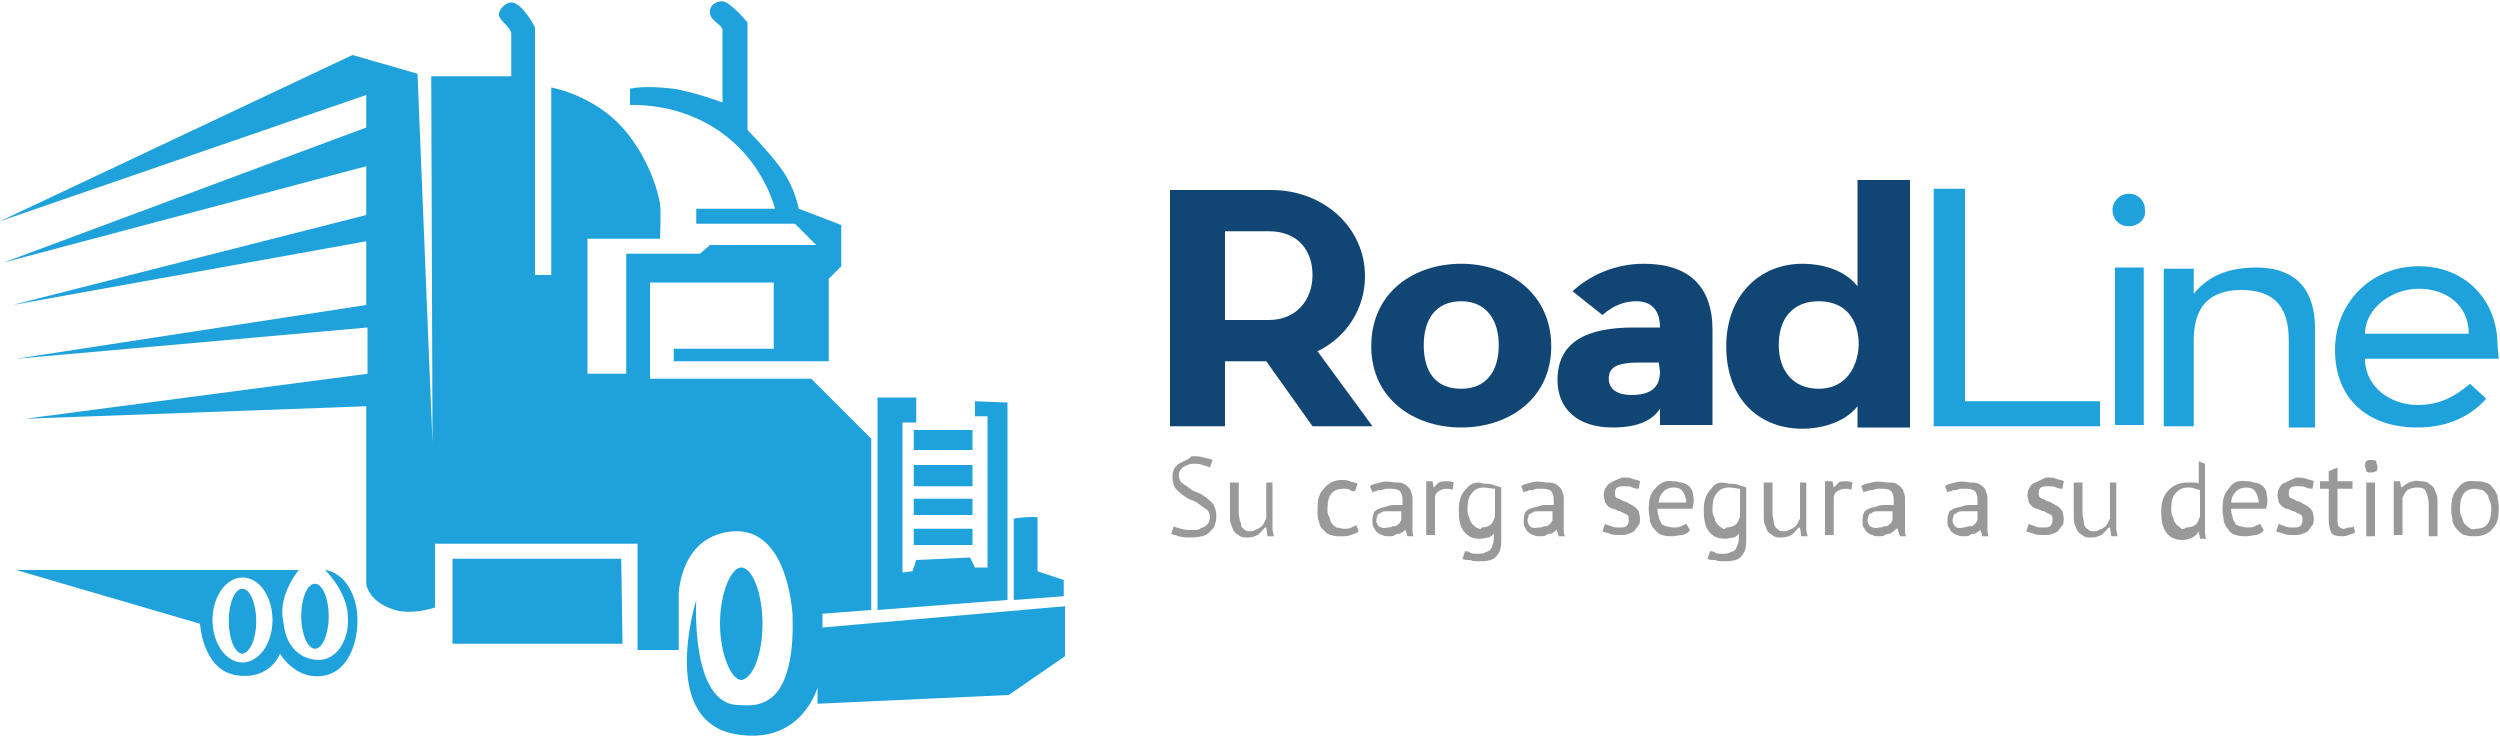
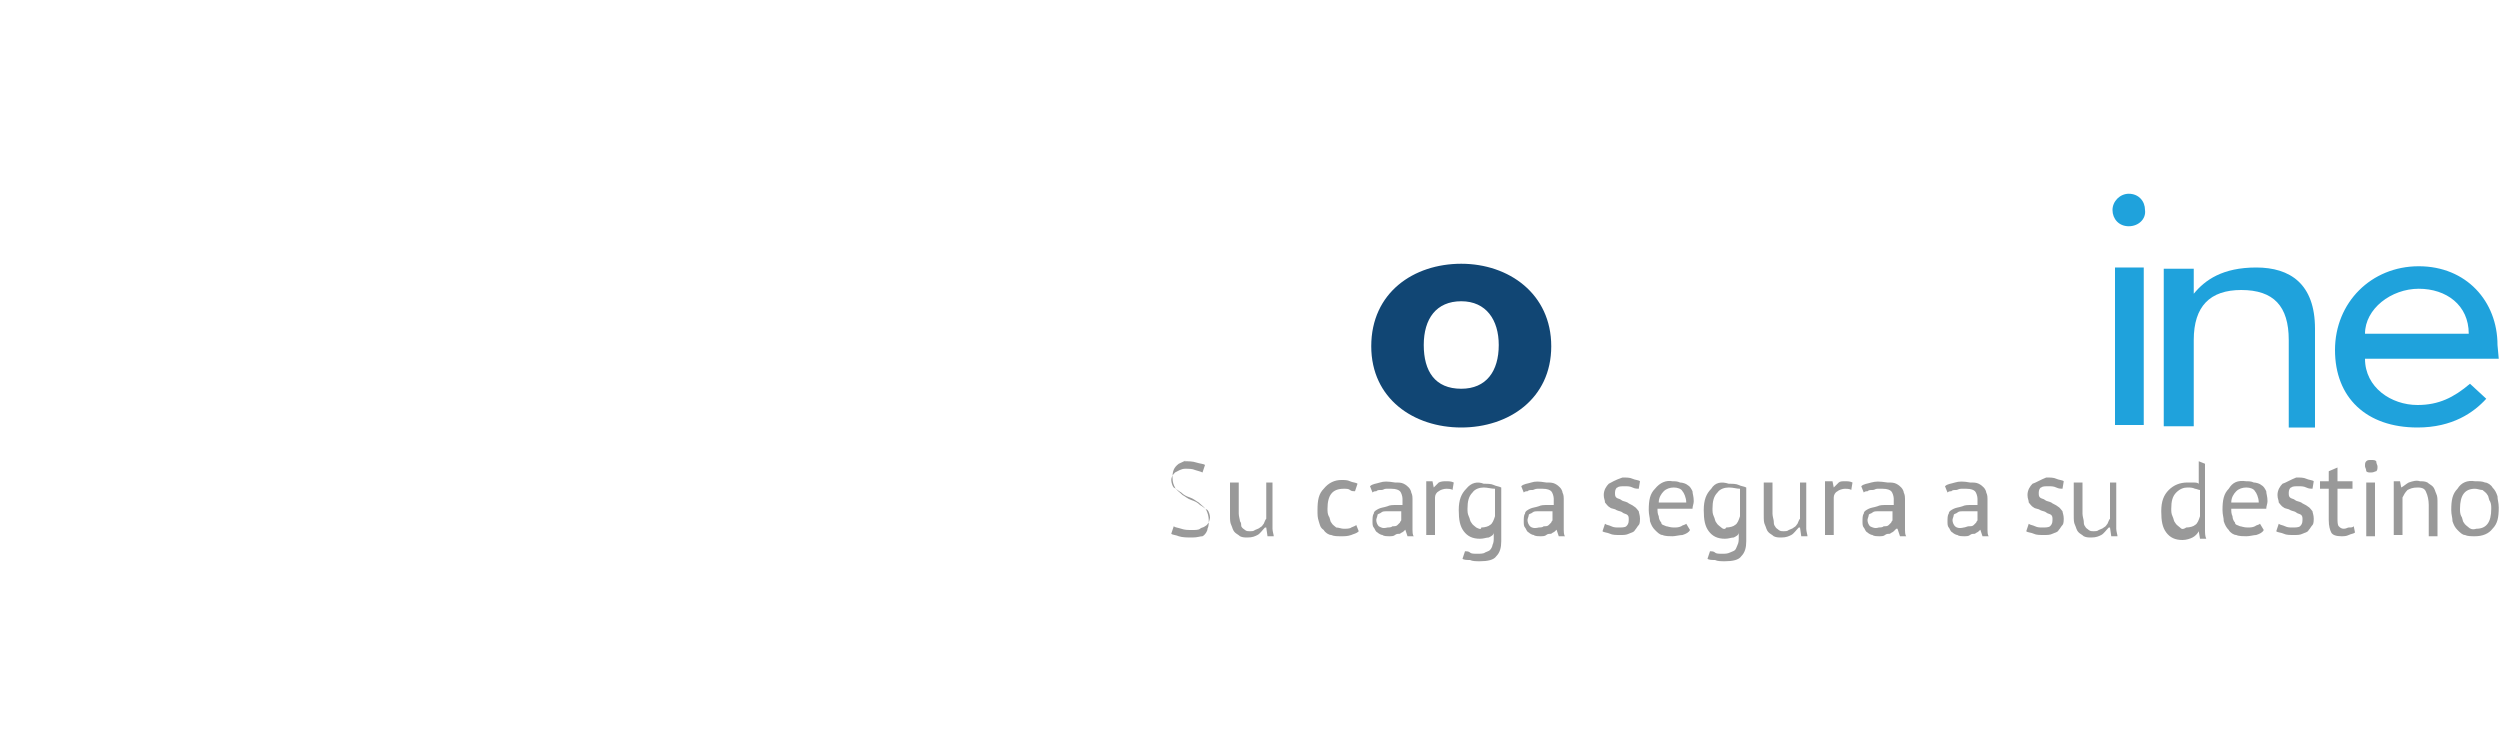
<svg xmlns="http://www.w3.org/2000/svg" version="1.1" id="Layer_1" x="0px" y="0px" viewBox="0 0 200 59" style="enable-background:new 0 0 200 59;" xml:space="preserve">
  <style type="text/css">
	.st0{fill:#114674;}
	.st1{fill:#1FA2DC;}
	.st2{fill:#999999;}
</style>
  <g>
    <g>
-       <path class="st0" d="M105.4,28.1c2.3-1.1,3.8-3.4,3.8-6c0-3.9-3.3-6.9-7.5-6.9h-8.1v18.9H98v-5.2h3.3l3.7,5.2h4.8L105.4,28.1z     M101.5,25.6H98v-7.1h3.5c2.3,0,3.5,1.5,3.5,3.5S103.7,25.6,101.5,25.6" />
      <path class="st0" d="M116.9,21.1c-3.8,0-7.2,2.3-7.2,6.6c0,4.2,3.4,6.5,7.2,6.5s7.2-2.3,7.2-6.5C124.1,23.5,120.7,21.1,116.9,21.1     M116.9,31.1c-2.1,0-3-1.4-3-3.5s1-3.5,3-3.5s3,1.5,3,3.5C119.9,29.7,118.9,31.1,116.9,31.1" />
-       <path class="st0" d="M131.5,21.1c-2.4,0-4.4,1-5.7,2.2l2.4,1.9c0.9-0.8,1.8-1.1,2.7-1.1c1.1,0,1.9,0.6,1.9,2.1h-2.1    c-3.7,0-6.1,1.1-6.1,4.2c0,2.3,1.6,3.8,4.4,3.8c2.1,0,3.2-0.6,3.8-1.5V34h4.2v-7.6C137,22.9,135.1,21.1,131.5,21.1 M132.8,29.7    c0,1.1-0.5,1.9-2.3,1.9c-1,0-1.8-0.4-1.8-1.3s0.6-1.3,2.5-1.3h1.5L132.8,29.7z" />
-       <path class="st0" d="M148.6,14.4v8.5c-1.1-1.4-3-1.8-4.4-1.8c-3.4,0-6.1,2.5-6.1,6.6c0,4.3,2.7,6.6,6.1,6.6c1.3,0,3.3-0.4,4.4-1.8    v1.7h4.2V14.4H148.6z M145.5,31.1c-2.1,0-3.2-1.5-3.2-3.5c0-2.1,1.1-3.5,3.2-3.5c2.1,0,3.2,1.4,3.2,3.5    C148.6,29.6,147.5,31.1,145.5,31.1" />
    </g>
    <g>
      <path class="st1" d="M170.3,18.1c-0.8,0-1.3-0.6-1.3-1.3c0-0.7,0.6-1.3,1.3-1.3c0.8,0,1.3,0.6,1.3,1.3    C171.7,17.5,171.1,18.1,170.3,18.1" />
-       <polygon class="st1" points="168,34.1 154.7,34.1 154.7,15.1 157.2,15.1 157.2,32.1 168,32.1   " />
      <rect x="169.2" y="21.4" class="st1" width="2.3" height="12.6" />
      <path class="st1" d="M183.1,34.1v-6.9c0-2.7-1.2-4-3.8-4c-2.5,0-3.8,1.3-3.8,4v6.9h-2.4V21.5h2.4v2c0.9-1.1,2.3-2.1,5-2.1    c2.7,0,4.7,1.3,4.7,4.9v7.9H183.1z" />
      <path class="st1" d="M199.8,27.6c0-3.5-2.5-6.3-6.3-6.3s-6.7,2.9-6.7,6.7s2.5,6.2,6.6,6.2c2.8,0,4.5-1.2,5.5-2.3l-1.3-1.2    c-1.3,1.1-2.5,1.7-4.2,1.7c-2.1,0-4.2-1.4-4.2-3.7h10.7L199.8,27.6L199.8,27.6z M189.2,26.7c0-2,2.1-3.6,4.3-3.6    c2.2,0,4,1.3,4,3.6H189.2z" />
    </g>
-     <path class="st2" d="M101.3,38.6v2.9c-0.1,0.1-0.1,0.2-0.2,0.4c-0.1,0.1-0.1,0.2-0.3,0.3c-0.1,0.1-0.2,0.1-0.4,0.2   c-0.1,0.1-0.3,0.1-0.4,0.1c-0.1,0-0.3,0-0.4-0.1c-0.1-0.1-0.2-0.1-0.3-0.3c0-0.1,0-0.3-0.1-0.4c0-0.1-0.1-0.4-0.1-0.6v-2.5h-0.7   v2.6c0,0.4,0,0.6,0.1,0.8c0.1,0.2,0.1,0.4,0.3,0.6c0.1,0.1,0.3,0.2,0.4,0.3c0.2,0.1,0.4,0.1,0.6,0.1c0.4,0,0.6-0.1,0.8-0.2   c0.2-0.1,0.4-0.4,0.6-0.6h0.1l0.1,0.7h0.5c0-0.1-0.1-0.4-0.1-0.6c0-0.2,0-0.4,0-0.6v-3.1L101.3,38.6z M144,38.6v2.9   c-0.1,0.1-0.1,0.2-0.2,0.4c-0.1,0.1-0.1,0.2-0.3,0.3c-0.1,0.1-0.2,0.1-0.4,0.2c-0.1,0.1-0.3,0.1-0.4,0.1c-0.1,0-0.3,0-0.4-0.1   c-0.1-0.1-0.2-0.1-0.3-0.3c-0.1-0.1-0.1-0.3-0.1-0.4c0-0.1-0.1-0.4-0.1-0.6v-2.5h-0.7v2.6c0,0.4,0,0.6,0.1,0.8   c0.1,0.2,0.1,0.4,0.3,0.6c0.1,0.1,0.3,0.2,0.4,0.3c0.2,0.1,0.4,0.1,0.6,0.1c0.4,0,0.6-0.1,0.8-0.2c0.2-0.1,0.4-0.4,0.6-0.6h0.1   l0.1,0.7h0.5c0-0.1-0.1-0.4-0.1-0.6c0-0.2,0-0.4,0-0.6v-3.1L144,38.6z M168.8,38.6v2.9c-0.1,0.1-0.1,0.2-0.2,0.4   c-0.1,0.1-0.1,0.2-0.3,0.3c-0.1,0.1-0.2,0.1-0.4,0.2c-0.1,0.1-0.3,0.1-0.4,0.1c-0.1,0-0.3,0-0.4-0.1c-0.1-0.1-0.2-0.1-0.3-0.3   c-0.1-0.1-0.1-0.3-0.1-0.4c0-0.1-0.1-0.4-0.1-0.6v-2.5h-0.7v2.6c0,0.4,0,0.6,0.1,0.8c0.1,0.2,0.1,0.4,0.3,0.6   c0.1,0.1,0.3,0.2,0.4,0.3c0.2,0.1,0.4,0.1,0.6,0.1c0.4,0,0.6-0.1,0.8-0.2c0.2-0.1,0.4-0.4,0.6-0.6h0.1l0.1,0.7h0.5   c0-0.1-0.1-0.4-0.1-0.6c0-0.2,0-0.4,0-0.6v-3.1L168.8,38.6z M189.3,42.9h0.7v-4.3h-0.7V42.9z M110.3,42.1c-0.1-0.1-0.2-0.3-0.2-0.5   c0-0.1,0.1-0.3,0.1-0.4s0.2-0.1,0.3-0.2c0.1-0.1,0.3-0.1,0.4-0.1c0.1,0,0.4,0,0.6,0c0.1,0,0.1,0,0.3,0c0.1,0,0.1,0,0.3,0v0.7   c0,0.1-0.1,0.1-0.1,0.2c-0.1,0.1-0.1,0.1-0.2,0.2c-0.1,0.1-0.2,0.1-0.4,0.1c-0.1,0.1-0.3,0.1-0.4,0.1   C110.6,42.3,110.5,42.2,110.3,42.1 M110.4,38.6c-0.3,0.1-0.6,0.1-0.8,0.3l0.2,0.5c0.1-0.1,0.2-0.1,0.3-0.1c0.1-0.1,0.2-0.1,0.4-0.1   s0.2-0.1,0.4-0.1s0.2,0,0.4,0c0.4,0,0.6,0.1,0.7,0.2c0.1,0.1,0.2,0.4,0.2,0.6c0,0.1,0,0.3,0,0.5c-0.1,0-0.1,0-0.2,0h-0.2   c-0.4,0-0.6,0-0.8,0.1c-0.3,0.1-0.5,0.1-0.7,0.2s-0.4,0.2-0.4,0.4c-0.1,0.1-0.1,0.4-0.1,0.6c0,0.2,0,0.4,0.1,0.5   c0.1,0.1,0.1,0.3,0.3,0.4c0.1,0.1,0.3,0.2,0.4,0.2c0.1,0.1,0.4,0.1,0.5,0.1c0.2,0,0.4,0,0.5-0.1c0.1-0.1,0.3-0.1,0.4-0.1   c0.1-0.1,0.2-0.1,0.3-0.2c0.1-0.1,0.1-0.1,0.2-0.2h-0.1l0.2,0.6h0.5c-0.1-0.1-0.1-0.4-0.1-0.5c0-0.2,0-0.4,0-0.6c0-0.3,0-0.6,0-0.9   c0-0.4,0-0.6,0-1c0-0.1,0-0.3-0.1-0.5c0-0.1-0.1-0.3-0.2-0.4c-0.1-0.1-0.2-0.2-0.4-0.3c-0.2-0.1-0.4-0.1-0.7-0.1   C111,38.5,110.7,38.5,110.4,38.6 M122.4,42.1c-0.1-0.1-0.2-0.3-0.2-0.5c0-0.1,0.1-0.3,0.1-0.4s0.2-0.1,0.3-0.2   c0.1-0.1,0.3-0.1,0.4-0.1c0.1,0,0.4,0,0.6,0c0.1,0,0.1,0,0.3,0c0.1,0,0.1,0,0.3,0v0.7c0,0.1-0.1,0.1-0.1,0.2   c-0.1,0.1-0.1,0.1-0.2,0.2s-0.2,0.1-0.4,0.1c-0.1,0.1-0.3,0.1-0.4,0.1C122.7,42.3,122.5,42.2,122.4,42.1 M122.5,38.6   c-0.3,0.1-0.6,0.1-0.8,0.3l0.2,0.5c0.1-0.1,0.2-0.1,0.3-0.1c0.1-0.1,0.2-0.1,0.4-0.1c0.1,0,0.2-0.1,0.4-0.1c0.1,0,0.2,0,0.4,0   c0.4,0,0.6,0.1,0.7,0.2c0.1,0.1,0.2,0.4,0.2,0.6c0,0.1,0,0.3,0,0.5c-0.1,0-0.1,0-0.2,0h-0.2c-0.4,0-0.6,0-0.8,0.1   c-0.3,0.1-0.5,0.1-0.7,0.2c-0.2,0.1-0.4,0.2-0.4,0.4c-0.1,0.1-0.1,0.4-0.1,0.6c0,0.2,0,0.4,0.1,0.5c0.1,0.1,0.1,0.3,0.3,0.4   c0.1,0.1,0.3,0.2,0.4,0.2c0.1,0.1,0.4,0.1,0.5,0.1c0.2,0,0.4,0,0.5-0.1s0.3-0.1,0.4-0.1c0.1-0.1,0.2-0.1,0.3-0.2   c0.1-0.1,0.1-0.1,0.2-0.2h-0.1l0.2,0.6h0.5c-0.1-0.1-0.1-0.4-0.1-0.5c0-0.2,0-0.4,0-0.6c0-0.3,0-0.6,0-0.9c0-0.4,0-0.6,0-1   c0-0.1,0-0.3-0.1-0.5c0-0.1-0.1-0.3-0.2-0.4c-0.1-0.1-0.2-0.2-0.4-0.3c-0.2-0.1-0.4-0.1-0.7-0.1C123.1,38.5,122.8,38.5,122.5,38.6    M149.6,42.1c-0.1-0.1-0.2-0.3-0.2-0.5c0-0.1,0.1-0.3,0.1-0.4s0.2-0.1,0.3-0.2c0.1-0.1,0.3-0.1,0.4-0.1c0.1,0,0.4,0,0.6,0   c0.1,0,0.1,0,0.3,0s0.1,0,0.3,0v0.7c0,0.1-0.1,0.1-0.1,0.2c-0.1,0.1-0.1,0.1-0.2,0.2s-0.2,0.1-0.4,0.1c-0.1,0.1-0.3,0.1-0.4,0.1   C150,42.3,149.8,42.2,149.6,42.1 M149.7,38.6c-0.3,0.1-0.6,0.1-0.8,0.3l0.2,0.5c0.1-0.1,0.2-0.1,0.3-0.1c0.1-0.1,0.2-0.1,0.4-0.1   s0.2-0.1,0.4-0.1c0.1,0,0.2,0,0.4,0c0.4,0,0.6,0.1,0.7,0.2c0.1,0.1,0.2,0.4,0.2,0.6c0,0.1,0,0.3,0,0.5c-0.1,0-0.1,0-0.2,0H151   c-0.4,0-0.6,0-0.8,0.1c-0.3,0.1-0.5,0.1-0.7,0.2c-0.2,0.1-0.4,0.2-0.4,0.4c-0.1,0.1-0.1,0.4-0.1,0.6c0,0.2,0,0.4,0.1,0.5   c0.1,0.1,0.1,0.3,0.3,0.4c0.1,0.1,0.3,0.2,0.4,0.2c0.1,0.1,0.4,0.1,0.5,0.1c0.2,0,0.4,0,0.5-0.1s0.3-0.1,0.4-0.1   c0.1-0.1,0.2-0.1,0.3-0.2c0.1-0.1,0.1-0.1,0.2-0.2h0.1l0.2,0.6h0.5c-0.1-0.1-0.1-0.4-0.1-0.5c0-0.2,0-0.4,0-0.6c0-0.3,0-0.6,0-0.9   c0-0.4,0-0.6,0-1c0-0.1,0-0.3-0.1-0.5c0-0.1-0.1-0.3-0.2-0.4c-0.1-0.1-0.2-0.2-0.4-0.3c-0.2-0.1-0.4-0.1-0.7-0.1   C150.3,38.5,150.1,38.5,149.7,38.6 M156.4,42.1c-0.1-0.1-0.2-0.3-0.2-0.5c0-0.1,0.1-0.3,0.1-0.4s0.2-0.1,0.3-0.2   c0.1-0.1,0.3-0.1,0.4-0.1c0.1,0,0.4,0,0.6,0c0.1,0,0.1,0,0.3,0c0.1,0,0.1,0,0.3,0v0.7c0,0.1-0.1,0.1-0.1,0.2   c-0.1,0.1-0.1,0.1-0.2,0.2c-0.1,0.1-0.2,0.1-0.4,0.1c-0.1,0-0.3,0.1-0.4,0.1C156.7,42.3,156.5,42.2,156.4,42.1 M156.4,38.6   c-0.3,0.1-0.6,0.1-0.8,0.3l0.2,0.5c0.1-0.1,0.2-0.1,0.3-0.1c0.1-0.1,0.2-0.1,0.4-0.1c0.1,0,0.2-0.1,0.4-0.1c0.1,0,0.2,0,0.4,0   c0.4,0,0.6,0.1,0.7,0.2c0.1,0.1,0.2,0.4,0.2,0.6c0,0.1,0,0.3,0,0.5c-0.1,0-0.1,0-0.2,0h-0.2c-0.4,0-0.6,0-0.8,0.1   c-0.3,0.1-0.5,0.1-0.7,0.2s-0.4,0.2-0.4,0.4c-0.1,0.1-0.1,0.4-0.1,0.6c0,0.2,0,0.4,0.1,0.5c0.1,0.1,0.1,0.3,0.3,0.4   c0.1,0.1,0.3,0.2,0.4,0.2c0.1,0.1,0.4,0.1,0.5,0.1c0.2,0,0.4,0,0.5-0.1s0.3-0.1,0.4-0.1c0.1-0.1,0.2-0.1,0.3-0.2   c0.1-0.1,0.1-0.1,0.2-0.2h-0.1l0.2,0.6h0.5c-0.1-0.1-0.1-0.4-0.1-0.5c0-0.2,0-0.4,0-0.6c0-0.3,0-0.6,0-0.9c0-0.4,0-0.6,0-1   c0-0.1,0-0.3-0.1-0.5c0-0.1-0.1-0.3-0.2-0.4c-0.1-0.1-0.2-0.2-0.4-0.3c-0.2-0.1-0.4-0.1-0.7-0.1C157.1,38.5,156.7,38.5,156.4,38.6    M118.1,42.2c-0.1-0.1-0.3-0.2-0.4-0.4c-0.1-0.1-0.1-0.3-0.2-0.5c-0.1-0.2-0.1-0.4-0.1-0.6c0-0.6,0.1-1,0.4-1.3   c0.2-0.3,0.6-0.4,0.9-0.4s0.6,0.1,0.9,0.1v2.2c-0.1,0.3-0.2,0.6-0.4,0.7c-0.1,0.1-0.4,0.2-0.7,0.2   C118.5,42.4,118.3,42.3,118.1,42.2 M117.3,39.1c-0.4,0.4-0.6,0.9-0.6,1.7c0,0.8,0.1,1.3,0.4,1.7c0.3,0.4,0.7,0.6,1.3,0.6   c0.3,0,0.5-0.1,0.7-0.1c0.2-0.1,0.4-0.2,0.4-0.4l0,0V43c0,0.2,0,0.4-0.1,0.6c0,0.1-0.1,0.3-0.2,0.4c-0.1,0.1-0.2,0.1-0.4,0.2   c-0.1,0.1-0.4,0.1-0.6,0.1c-0.3,0-0.5,0-0.6-0.1c-0.1-0.1-0.3-0.1-0.4-0.1l-0.2,0.6c0.1,0.1,0.4,0.1,0.6,0.1   c0.2,0.1,0.5,0.1,0.8,0.1c0.6,0,1.1-0.1,1.3-0.4c0.3-0.3,0.4-0.7,0.4-1.2v-4.3c-0.2-0.1-0.4-0.1-0.6-0.2c-0.2-0.1-0.5-0.1-0.8-0.1   C118.2,38.5,117.7,38.6,117.3,39.1 M137.7,42.2c-0.1-0.1-0.3-0.2-0.4-0.4c-0.1-0.1-0.1-0.3-0.2-0.5c-0.1-0.2-0.1-0.4-0.1-0.6   c0-0.6,0.1-1,0.4-1.3c0.2-0.3,0.6-0.4,0.9-0.4c0.4,0,0.6,0.1,0.9,0.1v2.2c-0.1,0.3-0.2,0.6-0.4,0.7c-0.1,0.1-0.4,0.2-0.7,0.2   C138,42.4,137.8,42.3,137.7,42.2 M136.9,39.1c-0.4,0.4-0.6,0.9-0.6,1.7c0,0.8,0.1,1.3,0.4,1.7c0.3,0.4,0.7,0.6,1.3,0.6   c0.3,0,0.5-0.1,0.7-0.1c0.2-0.1,0.4-0.2,0.4-0.4l0,0V43c0,0.2,0,0.4-0.1,0.6s-0.1,0.3-0.2,0.4c-0.1,0.1-0.2,0.1-0.4,0.2   s-0.4,0.1-0.6,0.1c-0.3,0-0.5,0-0.6-0.1c-0.1-0.1-0.3-0.1-0.4-0.1l-0.2,0.6c0.1,0.1,0.4,0.1,0.6,0.1c0.2,0.1,0.5,0.1,0.8,0.1   c0.6,0,1.1-0.1,1.3-0.4c0.3-0.3,0.4-0.7,0.4-1.2v-4.3c-0.2-0.1-0.4-0.1-0.6-0.2c-0.2-0.1-0.5-0.1-0.8-0.1   C137.7,38.5,137.2,38.6,136.9,39.1 M115.1,38.6c-0.1,0.1-0.3,0.3-0.4,0.4l0,0l-0.1-0.5h-0.5v4.3h0.7v-3c0-0.2,0.1-0.4,0.3-0.5   c0.1-0.1,0.4-0.2,0.6-0.2c0.1,0,0.4,0,0.5,0.1l0.1-0.6c-0.2-0.1-0.4-0.1-0.6-0.1C115.5,38.5,115.3,38.5,115.1,38.6 M147.1,38.6   c-0.1,0.1-0.3,0.3-0.4,0.4l0,0l-0.1-0.5H146v4.3h0.7v-3c0-0.2,0.1-0.4,0.3-0.5c0.1-0.1,0.4-0.2,0.6-0.2c0.1,0,0.4,0,0.5,0.1   l0.1-0.6c-0.2-0.1-0.4-0.1-0.6-0.1C147.4,38.5,147.2,38.5,147.1,38.6 M105.9,39.1c-0.4,0.4-0.5,0.9-0.5,1.7c0,0.4,0,0.6,0.1,0.9   c0.1,0.3,0.1,0.5,0.4,0.7c0.1,0.2,0.4,0.4,0.6,0.4c0.2,0.1,0.5,0.1,0.8,0.1c0.3,0,0.5,0,0.8-0.1c0.2-0.1,0.4-0.1,0.6-0.3l-0.2-0.5   c-0.1,0.1-0.2,0.1-0.4,0.2c-0.1,0.1-0.4,0.1-0.6,0.1s-0.4-0.1-0.6-0.1c-0.1-0.1-0.3-0.2-0.4-0.4c-0.1-0.1-0.1-0.4-0.2-0.5   c-0.1-0.2-0.1-0.4-0.1-0.6c0-1.1,0.4-1.6,1.3-1.6c0.2,0,0.4,0,0.5,0.1c0.1,0.1,0.3,0.1,0.4,0.1l0.2-0.6c-0.1-0.1-0.4-0.1-0.6-0.2   c-0.2-0.1-0.4-0.1-0.7-0.1C106.8,38.4,106.3,38.6,105.9,39.1 M128.7,38.7c-0.2,0.2-0.4,0.5-0.4,0.9c0,0.3,0.1,0.4,0.1,0.6   c0.1,0.1,0.2,0.3,0.4,0.4c0.1,0.1,0.4,0.1,0.5,0.2c0.2,0.1,0.4,0.1,0.5,0.2c0.1,0.1,0.3,0.1,0.4,0.2c0.1,0.1,0.1,0.2,0.1,0.4   c0,0.3-0.1,0.4-0.2,0.5c-0.1,0.1-0.4,0.1-0.6,0.1c-0.2,0-0.4,0-0.6-0.1c-0.2-0.1-0.4-0.1-0.5-0.2l-0.2,0.6c0.1,0.1,0.4,0.1,0.6,0.2   c0.2,0.1,0.5,0.1,0.8,0.1c0.3,0,0.5,0,0.7-0.1c0.2-0.1,0.4-0.1,0.5-0.3c0.1-0.1,0.2-0.3,0.3-0.4c0.1-0.1,0.1-0.4,0.1-0.5   c0-0.3-0.1-0.5-0.1-0.6c-0.1-0.1-0.2-0.3-0.4-0.4c-0.1-0.1-0.4-0.2-0.5-0.3c-0.2-0.1-0.4-0.1-0.5-0.2c-0.1-0.1-0.3-0.1-0.4-0.2   c-0.1-0.1-0.1-0.2-0.1-0.4c0-0.2,0.1-0.4,0.2-0.4c0.1-0.1,0.3-0.1,0.6-0.1c0.2,0,0.4,0,0.6,0.1c0.2,0.1,0.4,0.1,0.5,0.1l0.1-0.6   c-0.1-0.1-0.4-0.1-0.6-0.2c-0.2-0.1-0.5-0.1-0.8-0.1C129.2,38.4,128.9,38.6,128.7,38.7 M133.1,39.3c0.2-0.2,0.5-0.3,0.8-0.3   c0.3,0,0.6,0.1,0.7,0.3c0.1,0.1,0.3,0.5,0.3,0.9h-2.2C132.7,39.8,132.9,39.5,133.1,39.3 M132.4,39.1c-0.4,0.4-0.5,0.9-0.5,1.7   c0,0.4,0.1,0.6,0.1,0.9c0.1,0.3,0.2,0.5,0.4,0.7s0.4,0.4,0.6,0.4c0.2,0.1,0.6,0.1,0.8,0.1s0.6-0.1,0.8-0.1c0.3-0.1,0.5-0.2,0.6-0.4   l-0.3-0.5c-0.1,0.1-0.3,0.1-0.4,0.2c-0.2,0.1-0.4,0.1-0.6,0.1c-0.3,0-0.5-0.1-0.6-0.1c-0.2-0.1-0.4-0.1-0.4-0.3   c-0.1-0.1-0.2-0.3-0.2-0.5c-0.1-0.2-0.1-0.4-0.1-0.6h2.8c0-0.2,0.1-0.4,0.1-0.6c0-0.4-0.1-0.6-0.1-0.8c-0.1-0.2-0.2-0.4-0.4-0.5   c-0.1-0.1-0.4-0.2-0.6-0.2c-0.2-0.1-0.4-0.1-0.6-0.1C133.3,38.4,132.8,38.6,132.4,39.1 M162.6,38.7c-0.2,0.2-0.4,0.5-0.4,0.9   c0,0.3,0.1,0.4,0.1,0.6c0.1,0.1,0.2,0.3,0.4,0.4c0.1,0.1,0.4,0.1,0.5,0.2c0.2,0.1,0.4,0.1,0.5,0.2c0.1,0.1,0.3,0.1,0.4,0.2   c0.1,0.1,0.1,0.2,0.1,0.4c0,0.3-0.1,0.4-0.2,0.5c-0.1,0.1-0.4,0.1-0.6,0.1c-0.2,0-0.4,0-0.6-0.1c-0.2-0.1-0.4-0.1-0.5-0.2l-0.2,0.6   c0.1,0.1,0.4,0.1,0.6,0.2s0.5,0.1,0.8,0.1c0.3,0,0.5,0,0.7-0.1s0.4-0.1,0.5-0.3c0.1-0.1,0.2-0.3,0.3-0.4c0.1-0.1,0.1-0.4,0.1-0.5   c0-0.3-0.1-0.5-0.1-0.6c-0.1-0.1-0.2-0.3-0.4-0.4c-0.1-0.1-0.4-0.2-0.5-0.3c-0.2-0.1-0.4-0.1-0.5-0.2c-0.1-0.1-0.3-0.1-0.4-0.2   c-0.1-0.1-0.1-0.2-0.1-0.4c0-0.2,0.1-0.4,0.2-0.4c0.1-0.1,0.3-0.1,0.6-0.1c0.2,0,0.4,0,0.6,0.1c0.2,0.1,0.4,0.1,0.5,0.1l0.1-0.6   c-0.1-0.1-0.4-0.1-0.6-0.2s-0.5-0.1-0.8-0.1C163.2,38.4,162.9,38.6,162.6,38.7 M178.9,39.3c0.2-0.2,0.5-0.3,0.8-0.3   c0.3,0,0.6,0.1,0.7,0.3c0.1,0.1,0.3,0.5,0.3,0.9h-2.2C178.5,39.8,178.7,39.5,178.9,39.3 M178.3,39.1c-0.4,0.4-0.5,0.9-0.5,1.7   c0,0.4,0.1,0.6,0.1,0.9c0.1,0.3,0.2,0.5,0.4,0.7c0.1,0.2,0.4,0.4,0.6,0.4c0.2,0.1,0.6,0.1,0.8,0.1c0.3,0,0.6-0.1,0.8-0.1   c0.3-0.1,0.5-0.2,0.6-0.4l-0.3-0.5c-0.1,0.1-0.3,0.1-0.4,0.2c-0.2,0.1-0.4,0.1-0.6,0.1c-0.3,0-0.5-0.1-0.6-0.1   c-0.2-0.1-0.4-0.1-0.4-0.3c-0.1-0.1-0.2-0.3-0.2-0.5c-0.1-0.2-0.1-0.4-0.1-0.6h2.8c0-0.2,0.1-0.4,0.1-0.6c0-0.4-0.1-0.6-0.1-0.8   c-0.1-0.2-0.2-0.4-0.4-0.5c-0.1-0.1-0.4-0.2-0.6-0.2c-0.2-0.1-0.4-0.1-0.6-0.1C179,38.4,178.6,38.6,178.3,39.1 M182.6,38.7   c-0.2,0.2-0.4,0.5-0.4,0.9c0,0.3,0.1,0.4,0.1,0.6c0.1,0.1,0.2,0.3,0.4,0.4c0.1,0.1,0.4,0.1,0.5,0.2c0.2,0.1,0.4,0.1,0.5,0.2   c0.1,0.1,0.3,0.1,0.4,0.2c0.1,0.1,0.1,0.2,0.1,0.4c0,0.3-0.1,0.4-0.2,0.5c-0.1,0.1-0.4,0.1-0.6,0.1c-0.2,0-0.4,0-0.6-0.1   c-0.2-0.1-0.4-0.1-0.5-0.2l-0.2,0.6c0.1,0.1,0.4,0.1,0.6,0.2s0.5,0.1,0.8,0.1c0.3,0,0.5,0,0.7-0.1c0.2-0.1,0.4-0.1,0.5-0.3   c0.1-0.1,0.2-0.3,0.3-0.4c0.1-0.1,0.1-0.4,0.1-0.5c0-0.3-0.1-0.5-0.1-0.6c-0.1-0.1-0.2-0.3-0.4-0.4c-0.1-0.1-0.4-0.2-0.5-0.3   c-0.2-0.1-0.4-0.1-0.5-0.2c-0.1-0.1-0.3-0.1-0.4-0.2c-0.1-0.1-0.1-0.2-0.1-0.4c0-0.2,0.1-0.4,0.2-0.4c0.1-0.1,0.3-0.1,0.6-0.1   c0.2,0,0.4,0,0.6,0.1s0.4,0.1,0.5,0.1l0.1-0.6c-0.1-0.1-0.4-0.1-0.6-0.2s-0.5-0.1-0.8-0.1C183.2,38.4,182.9,38.6,182.6,38.7    M192.7,38.6c-0.2,0.1-0.4,0.3-0.6,0.4l0,0l-0.1-0.5h-0.5v4.3h0.7v-3c0.1-0.2,0.2-0.4,0.4-0.6c0.2-0.1,0.4-0.2,0.8-0.2   s0.6,0.1,0.7,0.4c0.1,0.2,0.2,0.6,0.2,1v2.5h0.7v-2.6c0-0.4,0-0.6-0.1-0.8c-0.1-0.2-0.1-0.4-0.3-0.6c-0.1-0.1-0.3-0.2-0.4-0.3   c-0.2-0.1-0.4-0.1-0.6-0.1C193.3,38.4,193,38.5,192.7,38.6 M197.5,42.2c-0.1-0.1-0.3-0.2-0.4-0.4c-0.1-0.1-0.1-0.4-0.2-0.5   c-0.1-0.2-0.1-0.4-0.1-0.6c0-1.1,0.4-1.6,1.2-1.6c0.2,0,0.4,0.1,0.6,0.1c0.1,0.1,0.3,0.2,0.4,0.4c0.1,0.1,0.1,0.4,0.2,0.5   c0.1,0.2,0.1,0.4,0.1,0.6c0,1.1-0.4,1.6-1.2,1.6l0,0C197.8,42.4,197.6,42.3,197.5,42.2 M196.6,39.1c-0.4,0.4-0.5,0.9-0.5,1.7   c0,0.4,0.1,0.6,0.1,0.9c0.1,0.3,0.2,0.5,0.4,0.7s0.4,0.4,0.6,0.4c0.2,0.1,0.5,0.1,0.8,0.1c0.6,0,1.1-0.2,1.4-0.6   c0.4-0.4,0.5-0.9,0.5-1.7c0-0.4-0.1-0.6-0.1-0.9c-0.1-0.3-0.2-0.5-0.4-0.7c-0.1-0.2-0.4-0.4-0.6-0.4c-0.2-0.1-0.5-0.1-0.8-0.1   C197.4,38.4,196.9,38.6,196.6,39.1 M186.3,37.7v0.8h-0.7v0.6h0.7v2.5c0,0.5,0.1,0.8,0.2,1c0.1,0.2,0.4,0.3,0.8,0.3   c0.2,0,0.4,0,0.6-0.1c0.2-0.1,0.4-0.1,0.5-0.2l-0.1-0.5c-0.1,0.1-0.2,0.1-0.4,0.1c-0.1,0-0.2,0.1-0.4,0.1c-0.2,0-0.3-0.1-0.4-0.2   c-0.1-0.1-0.1-0.4-0.1-0.6v-2.4h1.2v-0.6H187v-1.1L186.3,37.7z M174.4,42.2c-0.1-0.1-0.3-0.2-0.4-0.4c-0.1-0.1-0.1-0.3-0.2-0.5   c-0.1-0.2-0.1-0.4-0.1-0.6c0-0.6,0.1-1,0.4-1.3s0.6-0.4,0.9-0.4c0.2,0,0.4,0,0.6,0.1c0.1,0,0.3,0.1,0.4,0.1v2.1   c-0.1,0.3-0.2,0.6-0.4,0.7c-0.1,0.1-0.4,0.2-0.7,0.2C174.6,42.4,174.5,42.3,174.4,42.2 M175.9,36.9v1.8c-0.1-0.1-0.3-0.1-0.4-0.1   c-0.1,0-0.3,0-0.5,0c-0.6,0-1.1,0.2-1.5,0.6c-0.4,0.4-0.6,0.9-0.6,1.7c0,0.8,0.1,1.3,0.4,1.7c0.3,0.4,0.7,0.6,1.3,0.6   c0.3,0,0.6-0.1,0.8-0.2c0.2-0.1,0.4-0.3,0.5-0.5l0,0l0.1,0.6h0.5c-0.1-0.2-0.1-0.5-0.1-0.7c0-0.2,0-0.5,0-0.8v-4.5L175.9,36.9   L175.9,36.9z M189.3,36.9c-0.1,0.1-0.1,0.2-0.1,0.4c0,0.1,0.1,0.2,0.1,0.4c0.1,0.1,0.2,0.1,0.4,0.1s0.3-0.1,0.4-0.1   c0.1-0.1,0.1-0.2,0.1-0.4c0-0.1-0.1-0.2-0.1-0.4c-0.1-0.1-0.2-0.1-0.4-0.1S189.4,36.8,189.3,36.9 M94.3,37.1   c-0.4,0.3-0.5,0.6-0.5,1.1c0,0.4,0.1,0.6,0.2,0.8c0.1,0.2,0.4,0.4,0.6,0.6c0.2,0.1,0.4,0.3,0.7,0.4c0.3,0.1,0.5,0.2,0.7,0.4   c0.2,0.1,0.4,0.3,0.6,0.4c0.1,0.1,0.2,0.4,0.2,0.6c0,0.1-0.1,0.4-0.1,0.4c-0.1,0.1-0.1,0.2-0.3,0.3c-0.1,0.1-0.3,0.1-0.4,0.2   c-0.1,0.1-0.4,0.1-0.6,0.1c-0.4,0-0.6,0-0.9-0.1c-0.3-0.1-0.5-0.1-0.6-0.2l-0.2,0.6c0.1,0.1,0.4,0.1,0.6,0.2C94.6,43,95,43,95.4,43   c0.4,0,0.6-0.1,0.8-0.1c0.3-0.1,0.5-0.2,0.6-0.4c0.2-0.1,0.4-0.4,0.4-0.6c0.1-0.2,0.1-0.4,0.1-0.7c0-0.3-0.1-0.6-0.2-0.8   c-0.1-0.2-0.4-0.4-0.6-0.6c-0.2-0.1-0.4-0.3-0.7-0.4c-0.3-0.1-0.5-0.2-0.7-0.4c-0.2-0.1-0.4-0.3-0.6-0.4c-0.1-0.1-0.2-0.4-0.2-0.6   c0-0.2,0.1-0.4,0.3-0.6c0.2-0.1,0.5-0.3,0.8-0.3s0.6,0,0.8,0.1c0.3,0.1,0.4,0.1,0.6,0.2l0.2-0.6c-0.1-0.1-0.4-0.1-0.7-0.2   s-0.6-0.1-1-0.1C95.2,36.7,94.7,36.9,94.3,37.1" />
-     <path class="st1" d="M49.8,51.5H36.2v-6.8h13.5L49.8,51.5L49.8,51.5z M34.8,43.5H51V52h3.3v-4.5c0,0,0.1-4.7,4.4-5   c4-0.2,4.6,5.4,4.7,6.6c0,0.7,0.3,5.3-1.8,6.8c-1,0.7-2,0.5-2.5,0.5c-3.9,0-3.4-8.4-3.4-8.4s-3.2,10.1,3.6,10.8   c4.9,0.6,6.1-3.8,6.1-3.8v1.3l15.3-0.7l4.5-3.1v-4l-19.4,1.7v-1.1l3.9-0.3V35.1l-4.8-4.8H52v-7.7h9.9v5.3h-8v1h12.4v-6.6l1-1V18   l-3.4-1.3c0,0-0.3-1.7-1.4-3.2s-2.7-3.1-2.7-3.1V1.8c0,0-1.3-1.6-2-1.7c-0.6,0-1.1,0.4-1,1s1,0.9,1,1.3v5.8c0,0-2.1-0.8-3.9-1.1   c-2.5-0.3-3.5,0-3.5,0v1.3c0,0,2-0.1,4.1,0.6c6.2,2,7.5,7.7,7.5,7.7h-6.3v1.2h7.9l1.7,1.7h-8.5L56,20.3h-5.9v9.6h-3.1V19.1h5.8   c0,0,0.1-2.1,0-2.8c-0.3-1.8-1.5-4.7-3.5-6.6c-2.3-2.2-5.2-2.7-5.2-2.7v15h-1.3V2.2c0,0-1-2-1.9-2c-0.5,0-1,0.6-1,1   c0.1,0.5,1,1,1,1.5v3.4h-6.4l0.1,29.3L33.4,5.9l-5.2-1.5L0,17.7L29.3,7.6v2.6L0.3,21l29-7.7v3.9L1,24.4l28.3-5.1v5.1L1.3,28.7   l28.1-2.5v3.7L2,33.5l27.3-1v14.2c0,0,0.1,1.3,2,2c1.5,0.6,3.5-0.1,3.5-0.1S34.8,43.4,34.8,43.5 M70.2,31.8v17L80.6,48V32.2   L78,32.1v1.2h1v12.1h-1l-0.4-0.8l-4.3,0.2L73,45.7l-0.8,0.1v-12h1.1v-2L70.2,31.8z M81.1,41.5V48l4-0.3v-1.3l-2.1-0.7v-4.3   C82.9,41.3,81.4,41.4,81.1,41.5 M77.8,34.4h-4.7V36h4.7V34.4z M77.8,34.4h-4.7V36h4.7V34.4z M77.8,37.2h-4.7v1.7h4.7V37.2z    M77.8,39.9h-4.7v1.3h4.7V39.9z M77.8,42.3h-4.7v1.3h4.7V42.3z M61,49.9c0-2.4-0.8-4.5-1.7-4.5c-0.8,0-1.7,2-1.7,4.5   c0,2.4,0.9,4.5,1.7,4.5C60.2,54.3,61,52.4,61,49.9 M26.3,49.3c0-1.4-0.5-2.6-1.1-2.6c-0.6,0-1.1,1.1-1.1,2.6c0,1.4,0.5,2.6,1.1,2.6   C25.8,51.9,26.3,50.7,26.3,49.3 M20.5,49.7c0-1.4-0.5-2.6-1.1-2.6c-0.6,0-1.1,1.1-1.1,2.6c0,1.4,0.5,2.6,1.1,2.6   C20,52.2,20.5,51.1,20.5,49.7 M28.4,48.1c0.6,2.1-0.1,5.9-2.9,6c-2,0.1-3.1-1.8-3.1-1.8s-0.8,2.2-3.6,1.7c-2.6-0.5-2.8-4.1-2.8-4.1   L1.3,45.6h22.6c0,0-1.5,1.8-1.3,3.7c0.1,0.5,0.1,1.4,0.6,2.2c0.5,0.8,1.3,1.3,2.4,1.3c1-0.1,1.6-0.8,1.9-1.5c0.5-1.1,0.3-2,0.3-2.4   C27.5,47,26,45.6,26,45.6S27.7,45.7,28.4,48.1 M19.4,53c1.3,0,2.4-1.5,2.4-3.4c0-1.8-1-3.4-2.4-3.4c-1.3,0-2.4,1.5-2.4,3.4   C17,51.5,18.1,53,19.4,53" />
+     <path class="st2" d="M101.3,38.6v2.9c-0.1,0.1-0.1,0.2-0.2,0.4c-0.1,0.1-0.1,0.2-0.3,0.3c-0.1,0.1-0.2,0.1-0.4,0.2   c-0.1,0.1-0.3,0.1-0.4,0.1c-0.1,0-0.3,0-0.4-0.1c-0.1-0.1-0.2-0.1-0.3-0.3c0-0.1,0-0.3-0.1-0.4c0-0.1-0.1-0.4-0.1-0.6v-2.5h-0.7   v2.6c0,0.4,0,0.6,0.1,0.8c0.1,0.2,0.1,0.4,0.3,0.6c0.1,0.1,0.3,0.2,0.4,0.3c0.2,0.1,0.4,0.1,0.6,0.1c0.4,0,0.6-0.1,0.8-0.2   c0.2-0.1,0.4-0.4,0.6-0.6h0.1l0.1,0.7h0.5c0-0.1-0.1-0.4-0.1-0.6c0-0.2,0-0.4,0-0.6v-3.1L101.3,38.6z M144,38.6v2.9   c-0.1,0.1-0.1,0.2-0.2,0.4c-0.1,0.1-0.1,0.2-0.3,0.3c-0.1,0.1-0.2,0.1-0.4,0.2c-0.1,0.1-0.3,0.1-0.4,0.1c-0.1,0-0.3,0-0.4-0.1   c-0.1-0.1-0.2-0.1-0.3-0.3c-0.1-0.1-0.1-0.3-0.1-0.4c0-0.1-0.1-0.4-0.1-0.6v-2.5h-0.7v2.6c0,0.4,0,0.6,0.1,0.8   c0.1,0.2,0.1,0.4,0.3,0.6c0.1,0.1,0.3,0.2,0.4,0.3c0.2,0.1,0.4,0.1,0.6,0.1c0.4,0,0.6-0.1,0.8-0.2c0.2-0.1,0.4-0.4,0.6-0.6h0.1   l0.1,0.7h0.5c0-0.1-0.1-0.4-0.1-0.6c0-0.2,0-0.4,0-0.6v-3.1L144,38.6z M168.8,38.6v2.9c-0.1,0.1-0.1,0.2-0.2,0.4   c-0.1,0.1-0.1,0.2-0.3,0.3c-0.1,0.1-0.2,0.1-0.4,0.2c-0.1,0.1-0.3,0.1-0.4,0.1c-0.1,0-0.3,0-0.4-0.1c-0.1-0.1-0.2-0.1-0.3-0.3   c-0.1-0.1-0.1-0.3-0.1-0.4c0-0.1-0.1-0.4-0.1-0.6v-2.5h-0.7v2.6c0,0.4,0,0.6,0.1,0.8c0.1,0.2,0.1,0.4,0.3,0.6   c0.1,0.1,0.3,0.2,0.4,0.3c0.2,0.1,0.4,0.1,0.6,0.1c0.4,0,0.6-0.1,0.8-0.2c0.2-0.1,0.4-0.4,0.6-0.6h0.1l0.1,0.7h0.5   c0-0.1-0.1-0.4-0.1-0.6c0-0.2,0-0.4,0-0.6v-3.1L168.8,38.6z M189.3,42.9h0.7v-4.3h-0.7V42.9z M110.3,42.1c-0.1-0.1-0.2-0.3-0.2-0.5   c0-0.1,0.1-0.3,0.1-0.4s0.2-0.1,0.3-0.2c0.1-0.1,0.3-0.1,0.4-0.1c0.1,0,0.4,0,0.6,0c0.1,0,0.1,0,0.3,0c0.1,0,0.1,0,0.3,0v0.7   c0,0.1-0.1,0.1-0.1,0.2c-0.1,0.1-0.1,0.1-0.2,0.2c-0.1,0.1-0.2,0.1-0.4,0.1c-0.1,0.1-0.3,0.1-0.4,0.1   C110.6,42.3,110.5,42.2,110.3,42.1 M110.4,38.6c-0.3,0.1-0.6,0.1-0.8,0.3l0.2,0.5c0.1-0.1,0.2-0.1,0.3-0.1c0.1-0.1,0.2-0.1,0.4-0.1   s0.2-0.1,0.4-0.1s0.2,0,0.4,0c0.4,0,0.6,0.1,0.7,0.2c0.1,0.1,0.2,0.4,0.2,0.6c0,0.1,0,0.3,0,0.5c-0.1,0-0.1,0-0.2,0h-0.2   c-0.4,0-0.6,0-0.8,0.1c-0.3,0.1-0.5,0.1-0.7,0.2s-0.4,0.2-0.4,0.4c-0.1,0.1-0.1,0.4-0.1,0.6c0,0.2,0,0.4,0.1,0.5   c0.1,0.1,0.1,0.3,0.3,0.4c0.1,0.1,0.3,0.2,0.4,0.2c0.1,0.1,0.4,0.1,0.5,0.1c0.2,0,0.4,0,0.5-0.1c0.1-0.1,0.3-0.1,0.4-0.1   c0.1-0.1,0.2-0.1,0.3-0.2c0.1-0.1,0.1-0.1,0.2-0.2h-0.1l0.2,0.6h0.5c-0.1-0.1-0.1-0.4-0.1-0.5c0-0.2,0-0.4,0-0.6c0-0.3,0-0.6,0-0.9   c0-0.4,0-0.6,0-1c0-0.1,0-0.3-0.1-0.5c0-0.1-0.1-0.3-0.2-0.4c-0.1-0.1-0.2-0.2-0.4-0.3c-0.2-0.1-0.4-0.1-0.7-0.1   C111,38.5,110.7,38.5,110.4,38.6 M122.4,42.1c-0.1-0.1-0.2-0.3-0.2-0.5c0-0.1,0.1-0.3,0.1-0.4s0.2-0.1,0.3-0.2   c0.1-0.1,0.3-0.1,0.4-0.1c0.1,0,0.4,0,0.6,0c0.1,0,0.1,0,0.3,0c0.1,0,0.1,0,0.3,0v0.7c0,0.1-0.1,0.1-0.1,0.2   c-0.1,0.1-0.1,0.1-0.2,0.2s-0.2,0.1-0.4,0.1c-0.1,0.1-0.3,0.1-0.4,0.1C122.7,42.3,122.5,42.2,122.4,42.1 M122.5,38.6   c-0.3,0.1-0.6,0.1-0.8,0.3l0.2,0.5c0.1-0.1,0.2-0.1,0.3-0.1c0.1-0.1,0.2-0.1,0.4-0.1c0.1,0,0.2-0.1,0.4-0.1c0.1,0,0.2,0,0.4,0   c0.4,0,0.6,0.1,0.7,0.2c0.1,0.1,0.2,0.4,0.2,0.6c0,0.1,0,0.3,0,0.5c-0.1,0-0.1,0-0.2,0h-0.2c-0.4,0-0.6,0-0.8,0.1   c-0.3,0.1-0.5,0.1-0.7,0.2c-0.2,0.1-0.4,0.2-0.4,0.4c-0.1,0.1-0.1,0.4-0.1,0.6c0,0.2,0,0.4,0.1,0.5c0.1,0.1,0.1,0.3,0.3,0.4   c0.1,0.1,0.3,0.2,0.4,0.2c0.1,0.1,0.4,0.1,0.5,0.1c0.2,0,0.4,0,0.5-0.1s0.3-0.1,0.4-0.1c0.1-0.1,0.2-0.1,0.3-0.2   c0.1-0.1,0.1-0.1,0.2-0.2h-0.1l0.2,0.6h0.5c-0.1-0.1-0.1-0.4-0.1-0.5c0-0.2,0-0.4,0-0.6c0-0.3,0-0.6,0-0.9c0-0.4,0-0.6,0-1   c0-0.1,0-0.3-0.1-0.5c0-0.1-0.1-0.3-0.2-0.4c-0.1-0.1-0.2-0.2-0.4-0.3c-0.2-0.1-0.4-0.1-0.7-0.1C123.1,38.5,122.8,38.5,122.5,38.6    M149.6,42.1c-0.1-0.1-0.2-0.3-0.2-0.5c0-0.1,0.1-0.3,0.1-0.4s0.2-0.1,0.3-0.2c0.1-0.1,0.3-0.1,0.4-0.1c0.1,0,0.4,0,0.6,0   c0.1,0,0.1,0,0.3,0s0.1,0,0.3,0v0.7c0,0.1-0.1,0.1-0.1,0.2c-0.1,0.1-0.1,0.1-0.2,0.2s-0.2,0.1-0.4,0.1c-0.1,0.1-0.3,0.1-0.4,0.1   C150,42.3,149.8,42.2,149.6,42.1 M149.7,38.6c-0.3,0.1-0.6,0.1-0.8,0.3l0.2,0.5c0.1-0.1,0.2-0.1,0.3-0.1c0.1-0.1,0.2-0.1,0.4-0.1   s0.2-0.1,0.4-0.1c0.1,0,0.2,0,0.4,0c0.4,0,0.6,0.1,0.7,0.2c0.1,0.1,0.2,0.4,0.2,0.6c0,0.1,0,0.3,0,0.5c-0.1,0-0.1,0-0.2,0H151   c-0.4,0-0.6,0-0.8,0.1c-0.3,0.1-0.5,0.1-0.7,0.2c-0.2,0.1-0.4,0.2-0.4,0.4c-0.1,0.1-0.1,0.4-0.1,0.6c0,0.2,0,0.4,0.1,0.5   c0.1,0.1,0.1,0.3,0.3,0.4c0.1,0.1,0.3,0.2,0.4,0.2c0.1,0.1,0.4,0.1,0.5,0.1c0.2,0,0.4,0,0.5-0.1s0.3-0.1,0.4-0.1   c0.1-0.1,0.2-0.1,0.3-0.2c0.1-0.1,0.1-0.1,0.2-0.2h0.1l0.2,0.6h0.5c-0.1-0.1-0.1-0.4-0.1-0.5c0-0.2,0-0.4,0-0.6c0-0.3,0-0.6,0-0.9   c0-0.4,0-0.6,0-1c0-0.1,0-0.3-0.1-0.5c0-0.1-0.1-0.3-0.2-0.4c-0.1-0.1-0.2-0.2-0.4-0.3c-0.2-0.1-0.4-0.1-0.7-0.1   C150.3,38.5,150.1,38.5,149.7,38.6 M156.4,42.1c-0.1-0.1-0.2-0.3-0.2-0.5c0-0.1,0.1-0.3,0.1-0.4s0.2-0.1,0.3-0.2   c0.1-0.1,0.3-0.1,0.4-0.1c0.1,0,0.4,0,0.6,0c0.1,0,0.1,0,0.3,0c0.1,0,0.1,0,0.3,0v0.7c0,0.1-0.1,0.1-0.1,0.2   c-0.1,0.1-0.1,0.1-0.2,0.2c-0.1,0.1-0.2,0.1-0.4,0.1c-0.1,0-0.3,0.1-0.4,0.1C156.7,42.3,156.5,42.2,156.4,42.1 M156.4,38.6   c-0.3,0.1-0.6,0.1-0.8,0.3l0.2,0.5c0.1-0.1,0.2-0.1,0.3-0.1c0.1-0.1,0.2-0.1,0.4-0.1c0.1,0,0.2-0.1,0.4-0.1c0.1,0,0.2,0,0.4,0   c0.4,0,0.6,0.1,0.7,0.2c0.1,0.1,0.2,0.4,0.2,0.6c0,0.1,0,0.3,0,0.5c-0.1,0-0.1,0-0.2,0h-0.2c-0.4,0-0.6,0-0.8,0.1   c-0.3,0.1-0.5,0.1-0.7,0.2s-0.4,0.2-0.4,0.4c-0.1,0.1-0.1,0.4-0.1,0.6c0,0.2,0,0.4,0.1,0.5c0.1,0.1,0.1,0.3,0.3,0.4   c0.1,0.1,0.3,0.2,0.4,0.2c0.1,0.1,0.4,0.1,0.5,0.1c0.2,0,0.4,0,0.5-0.1s0.3-0.1,0.4-0.1c0.1-0.1,0.2-0.1,0.3-0.2   c0.1-0.1,0.1-0.1,0.2-0.2h-0.1l0.2,0.6h0.5c-0.1-0.1-0.1-0.4-0.1-0.5c0-0.2,0-0.4,0-0.6c0-0.3,0-0.6,0-0.9c0-0.4,0-0.6,0-1   c0-0.1,0-0.3-0.1-0.5c0-0.1-0.1-0.3-0.2-0.4c-0.1-0.1-0.2-0.2-0.4-0.3c-0.2-0.1-0.4-0.1-0.7-0.1C157.1,38.5,156.7,38.5,156.4,38.6    M118.1,42.2c-0.1-0.1-0.3-0.2-0.4-0.4c-0.1-0.1-0.1-0.3-0.2-0.5c-0.1-0.2-0.1-0.4-0.1-0.6c0-0.6,0.1-1,0.4-1.3   c0.2-0.3,0.6-0.4,0.9-0.4s0.6,0.1,0.9,0.1v2.2c-0.1,0.3-0.2,0.6-0.4,0.7c-0.1,0.1-0.4,0.2-0.7,0.2   C118.5,42.4,118.3,42.3,118.1,42.2 M117.3,39.1c-0.4,0.4-0.6,0.9-0.6,1.7c0,0.8,0.1,1.3,0.4,1.7c0.3,0.4,0.7,0.6,1.3,0.6   c0.3,0,0.5-0.1,0.7-0.1c0.2-0.1,0.4-0.2,0.4-0.4l0,0V43c0,0.2,0,0.4-0.1,0.6c0,0.1-0.1,0.3-0.2,0.4c-0.1,0.1-0.2,0.1-0.4,0.2   c-0.1,0.1-0.4,0.1-0.6,0.1c-0.3,0-0.5,0-0.6-0.1c-0.1-0.1-0.3-0.1-0.4-0.1l-0.2,0.6c0.1,0.1,0.4,0.1,0.6,0.1   c0.2,0.1,0.5,0.1,0.8,0.1c0.6,0,1.1-0.1,1.3-0.4c0.3-0.3,0.4-0.7,0.4-1.2v-4.3c-0.2-0.1-0.4-0.1-0.6-0.2c-0.2-0.1-0.5-0.1-0.8-0.1   C118.2,38.5,117.7,38.6,117.3,39.1 M137.7,42.2c-0.1-0.1-0.3-0.2-0.4-0.4c-0.1-0.1-0.1-0.3-0.2-0.5c-0.1-0.2-0.1-0.4-0.1-0.6   c0-0.6,0.1-1,0.4-1.3c0.2-0.3,0.6-0.4,0.9-0.4c0.4,0,0.6,0.1,0.9,0.1v2.2c-0.1,0.3-0.2,0.6-0.4,0.7c-0.1,0.1-0.4,0.2-0.7,0.2   C138,42.4,137.8,42.3,137.7,42.2 M136.9,39.1c-0.4,0.4-0.6,0.9-0.6,1.7c0,0.8,0.1,1.3,0.4,1.7c0.3,0.4,0.7,0.6,1.3,0.6   c0.3,0,0.5-0.1,0.7-0.1c0.2-0.1,0.4-0.2,0.4-0.4l0,0V43c0,0.2,0,0.4-0.1,0.6s-0.1,0.3-0.2,0.4c-0.1,0.1-0.2,0.1-0.4,0.2   s-0.4,0.1-0.6,0.1c-0.3,0-0.5,0-0.6-0.1c-0.1-0.1-0.3-0.1-0.4-0.1l-0.2,0.6c0.1,0.1,0.4,0.1,0.6,0.1c0.2,0.1,0.5,0.1,0.8,0.1   c0.6,0,1.1-0.1,1.3-0.4c0.3-0.3,0.4-0.7,0.4-1.2v-4.3c-0.2-0.1-0.4-0.1-0.6-0.2c-0.2-0.1-0.5-0.1-0.8-0.1   C137.7,38.5,137.2,38.6,136.9,39.1 M115.1,38.6c-0.1,0.1-0.3,0.3-0.4,0.4l0,0l-0.1-0.5h-0.5v4.3h0.7v-3c0-0.2,0.1-0.4,0.3-0.5   c0.1-0.1,0.4-0.2,0.6-0.2c0.1,0,0.4,0,0.5,0.1l0.1-0.6c-0.2-0.1-0.4-0.1-0.6-0.1C115.5,38.5,115.3,38.5,115.1,38.6 M147.1,38.6   c-0.1,0.1-0.3,0.3-0.4,0.4l0,0l-0.1-0.5H146v4.3h0.7v-3c0-0.2,0.1-0.4,0.3-0.5c0.1-0.1,0.4-0.2,0.6-0.2c0.1,0,0.4,0,0.5,0.1   l0.1-0.6c-0.2-0.1-0.4-0.1-0.6-0.1C147.4,38.5,147.2,38.5,147.1,38.6 M105.9,39.1c-0.4,0.4-0.5,0.9-0.5,1.7c0,0.4,0,0.6,0.1,0.9   c0.1,0.3,0.1,0.5,0.4,0.7c0.1,0.2,0.4,0.4,0.6,0.4c0.2,0.1,0.5,0.1,0.8,0.1c0.3,0,0.5,0,0.8-0.1c0.2-0.1,0.4-0.1,0.6-0.3l-0.2-0.5   c-0.1,0.1-0.2,0.1-0.4,0.2c-0.1,0.1-0.4,0.1-0.6,0.1s-0.4-0.1-0.6-0.1c-0.1-0.1-0.3-0.2-0.4-0.4c-0.1-0.1-0.1-0.4-0.2-0.5   c-0.1-0.2-0.1-0.4-0.1-0.6c0-1.1,0.4-1.6,1.3-1.6c0.2,0,0.4,0,0.5,0.1c0.1,0.1,0.3,0.1,0.4,0.1l0.2-0.6c-0.1-0.1-0.4-0.1-0.6-0.2   c-0.2-0.1-0.4-0.1-0.7-0.1C106.8,38.4,106.3,38.6,105.9,39.1 M128.7,38.7c-0.2,0.2-0.4,0.5-0.4,0.9c0,0.3,0.1,0.4,0.1,0.6   c0.1,0.1,0.2,0.3,0.4,0.4c0.1,0.1,0.4,0.1,0.5,0.2c0.2,0.1,0.4,0.1,0.5,0.2c0.1,0.1,0.3,0.1,0.4,0.2c0.1,0.1,0.1,0.2,0.1,0.4   c0,0.3-0.1,0.4-0.2,0.5c-0.1,0.1-0.4,0.1-0.6,0.1c-0.2,0-0.4,0-0.6-0.1c-0.2-0.1-0.4-0.1-0.5-0.2l-0.2,0.6c0.1,0.1,0.4,0.1,0.6,0.2   c0.2,0.1,0.5,0.1,0.8,0.1c0.3,0,0.5,0,0.7-0.1c0.2-0.1,0.4-0.1,0.5-0.3c0.1-0.1,0.2-0.3,0.3-0.4c0.1-0.1,0.1-0.4,0.1-0.5   c0-0.3-0.1-0.5-0.1-0.6c-0.1-0.1-0.2-0.3-0.4-0.4c-0.1-0.1-0.4-0.2-0.5-0.3c-0.2-0.1-0.4-0.1-0.5-0.2c-0.1-0.1-0.3-0.1-0.4-0.2   c-0.1-0.1-0.1-0.2-0.1-0.4c0-0.2,0.1-0.4,0.2-0.4c0.1-0.1,0.3-0.1,0.6-0.1c0.2,0,0.4,0,0.6,0.1c0.2,0.1,0.4,0.1,0.5,0.1l0.1-0.6   c-0.1-0.1-0.4-0.1-0.6-0.2c-0.2-0.1-0.5-0.1-0.8-0.1C129.2,38.4,128.9,38.6,128.7,38.7 M133.1,39.3c0.2-0.2,0.5-0.3,0.8-0.3   c0.3,0,0.6,0.1,0.7,0.3c0.1,0.1,0.3,0.5,0.3,0.9h-2.2C132.7,39.8,132.9,39.5,133.1,39.3 M132.4,39.1c-0.4,0.4-0.5,0.9-0.5,1.7   c0,0.4,0.1,0.6,0.1,0.9c0.1,0.3,0.2,0.5,0.4,0.7s0.4,0.4,0.6,0.4c0.2,0.1,0.6,0.1,0.8,0.1s0.6-0.1,0.8-0.1c0.3-0.1,0.5-0.2,0.6-0.4   l-0.3-0.5c-0.1,0.1-0.3,0.1-0.4,0.2c-0.2,0.1-0.4,0.1-0.6,0.1c-0.3,0-0.5-0.1-0.6-0.1c-0.2-0.1-0.4-0.1-0.4-0.3   c-0.1-0.1-0.2-0.3-0.2-0.5c-0.1-0.2-0.1-0.4-0.1-0.6h2.8c0-0.2,0.1-0.4,0.1-0.6c0-0.4-0.1-0.6-0.1-0.8c-0.1-0.2-0.2-0.4-0.4-0.5   c-0.1-0.1-0.4-0.2-0.6-0.2c-0.2-0.1-0.4-0.1-0.6-0.1C133.3,38.4,132.8,38.6,132.4,39.1 M162.6,38.7c-0.2,0.2-0.4,0.5-0.4,0.9   c0,0.3,0.1,0.4,0.1,0.6c0.1,0.1,0.2,0.3,0.4,0.4c0.1,0.1,0.4,0.1,0.5,0.2c0.2,0.1,0.4,0.1,0.5,0.2c0.1,0.1,0.3,0.1,0.4,0.2   c0.1,0.1,0.1,0.2,0.1,0.4c0,0.3-0.1,0.4-0.2,0.5c-0.1,0.1-0.4,0.1-0.6,0.1c-0.2,0-0.4,0-0.6-0.1c-0.2-0.1-0.4-0.1-0.5-0.2l-0.2,0.6   c0.1,0.1,0.4,0.1,0.6,0.2s0.5,0.1,0.8,0.1c0.3,0,0.5,0,0.7-0.1s0.4-0.1,0.5-0.3c0.1-0.1,0.2-0.3,0.3-0.4c0.1-0.1,0.1-0.4,0.1-0.5   c0-0.3-0.1-0.5-0.1-0.6c-0.1-0.1-0.2-0.3-0.4-0.4c-0.1-0.1-0.4-0.2-0.5-0.3c-0.2-0.1-0.4-0.1-0.5-0.2c-0.1-0.1-0.3-0.1-0.4-0.2   c-0.1-0.1-0.1-0.2-0.1-0.4c0-0.2,0.1-0.4,0.2-0.4c0.1-0.1,0.3-0.1,0.6-0.1c0.2,0,0.4,0,0.6,0.1c0.2,0.1,0.4,0.1,0.5,0.1l0.1-0.6   c-0.1-0.1-0.4-0.1-0.6-0.2s-0.5-0.1-0.8-0.1C163.2,38.4,162.9,38.6,162.6,38.7 M178.9,39.3c0.2-0.2,0.5-0.3,0.8-0.3   c0.3,0,0.6,0.1,0.7,0.3c0.1,0.1,0.3,0.5,0.3,0.9h-2.2C178.5,39.8,178.7,39.5,178.9,39.3 M178.3,39.1c-0.4,0.4-0.5,0.9-0.5,1.7   c0,0.4,0.1,0.6,0.1,0.9c0.1,0.3,0.2,0.5,0.4,0.7c0.1,0.2,0.4,0.4,0.6,0.4c0.2,0.1,0.6,0.1,0.8,0.1c0.3,0,0.6-0.1,0.8-0.1   c0.3-0.1,0.5-0.2,0.6-0.4l-0.3-0.5c-0.1,0.1-0.3,0.1-0.4,0.2c-0.2,0.1-0.4,0.1-0.6,0.1c-0.3,0-0.5-0.1-0.6-0.1   c-0.2-0.1-0.4-0.1-0.4-0.3c-0.1-0.1-0.2-0.3-0.2-0.5c-0.1-0.2-0.1-0.4-0.1-0.6h2.8c0-0.2,0.1-0.4,0.1-0.6c0-0.4-0.1-0.6-0.1-0.8   c-0.1-0.2-0.2-0.4-0.4-0.5c-0.1-0.1-0.4-0.2-0.6-0.2c-0.2-0.1-0.4-0.1-0.6-0.1C179,38.4,178.6,38.6,178.3,39.1 M182.6,38.7   c-0.2,0.2-0.4,0.5-0.4,0.9c0,0.3,0.1,0.4,0.1,0.6c0.1,0.1,0.2,0.3,0.4,0.4c0.1,0.1,0.4,0.1,0.5,0.2c0.2,0.1,0.4,0.1,0.5,0.2   c0.1,0.1,0.3,0.1,0.4,0.2c0.1,0.1,0.1,0.2,0.1,0.4c0,0.3-0.1,0.4-0.2,0.5c-0.1,0.1-0.4,0.1-0.6,0.1c-0.2,0-0.4,0-0.6-0.1   c-0.2-0.1-0.4-0.1-0.5-0.2l-0.2,0.6c0.1,0.1,0.4,0.1,0.6,0.2s0.5,0.1,0.8,0.1c0.3,0,0.5,0,0.7-0.1c0.2-0.1,0.4-0.1,0.5-0.3   c0.1-0.1,0.2-0.3,0.3-0.4c0.1-0.1,0.1-0.4,0.1-0.5c0-0.3-0.1-0.5-0.1-0.6c-0.1-0.1-0.2-0.3-0.4-0.4c-0.1-0.1-0.4-0.2-0.5-0.3   c-0.2-0.1-0.4-0.1-0.5-0.2c-0.1-0.1-0.3-0.1-0.4-0.2c-0.1-0.1-0.1-0.2-0.1-0.4c0-0.2,0.1-0.4,0.2-0.4c0.1-0.1,0.3-0.1,0.6-0.1   c0.2,0,0.4,0,0.6,0.1s0.4,0.1,0.5,0.1l0.1-0.6c-0.1-0.1-0.4-0.1-0.6-0.2s-0.5-0.1-0.8-0.1C183.2,38.4,182.9,38.6,182.6,38.7    M192.7,38.6c-0.2,0.1-0.4,0.3-0.6,0.4l0,0l-0.1-0.5h-0.5v4.3h0.7v-3c0.1-0.2,0.2-0.4,0.4-0.6c0.2-0.1,0.4-0.2,0.8-0.2   s0.6,0.1,0.7,0.4c0.1,0.2,0.2,0.6,0.2,1v2.5h0.7v-2.6c0-0.4,0-0.6-0.1-0.8c-0.1-0.2-0.1-0.4-0.3-0.6c-0.1-0.1-0.3-0.2-0.4-0.3   c-0.2-0.1-0.4-0.1-0.6-0.1C193.3,38.4,193,38.5,192.7,38.6 M197.5,42.2c-0.1-0.1-0.3-0.2-0.4-0.4c-0.1-0.1-0.1-0.4-0.2-0.5   c-0.1-0.2-0.1-0.4-0.1-0.6c0-1.1,0.4-1.6,1.2-1.6c0.2,0,0.4,0.1,0.6,0.1c0.1,0.1,0.3,0.2,0.4,0.4c0.1,0.1,0.1,0.4,0.2,0.5   c0.1,0.2,0.1,0.4,0.1,0.6c0,1.1-0.4,1.6-1.2,1.6l0,0C197.8,42.4,197.6,42.3,197.5,42.2 M196.6,39.1c-0.4,0.4-0.5,0.9-0.5,1.7   c0,0.4,0.1,0.6,0.1,0.9c0.1,0.3,0.2,0.5,0.4,0.7s0.4,0.4,0.6,0.4c0.2,0.1,0.5,0.1,0.8,0.1c0.6,0,1.1-0.2,1.4-0.6   c0.4-0.4,0.5-0.9,0.5-1.7c0-0.4-0.1-0.6-0.1-0.9c-0.1-0.3-0.2-0.5-0.4-0.7c-0.1-0.2-0.4-0.4-0.6-0.4c-0.2-0.1-0.5-0.1-0.8-0.1   C197.4,38.4,196.9,38.6,196.6,39.1 M186.3,37.7v0.8h-0.7v0.6h0.7v2.5c0,0.5,0.1,0.8,0.2,1c0.1,0.2,0.4,0.3,0.8,0.3   c0.2,0,0.4,0,0.6-0.1c0.2-0.1,0.4-0.1,0.5-0.2l-0.1-0.5c-0.1,0.1-0.2,0.1-0.4,0.1c-0.1,0-0.2,0.1-0.4,0.1c-0.2,0-0.3-0.1-0.4-0.2   c-0.1-0.1-0.1-0.4-0.1-0.6v-2.4h1.2v-0.6H187v-1.1L186.3,37.7z M174.4,42.2c-0.1-0.1-0.3-0.2-0.4-0.4c-0.1-0.1-0.1-0.3-0.2-0.5   c-0.1-0.2-0.1-0.4-0.1-0.6c0-0.6,0.1-1,0.4-1.3s0.6-0.4,0.9-0.4c0.2,0,0.4,0,0.6,0.1c0.1,0,0.3,0.1,0.4,0.1v2.1   c-0.1,0.3-0.2,0.6-0.4,0.7c-0.1,0.1-0.4,0.2-0.7,0.2C174.6,42.4,174.5,42.3,174.4,42.2 M175.9,36.9v1.8c-0.1-0.1-0.3-0.1-0.4-0.1   c-0.1,0-0.3,0-0.5,0c-0.6,0-1.1,0.2-1.5,0.6c-0.4,0.4-0.6,0.9-0.6,1.7c0,0.8,0.1,1.3,0.4,1.7c0.3,0.4,0.7,0.6,1.3,0.6   c0.3,0,0.6-0.1,0.8-0.2c0.2-0.1,0.4-0.3,0.5-0.5l0,0l0.1,0.6h0.5c-0.1-0.2-0.1-0.5-0.1-0.7c0-0.2,0-0.5,0-0.8v-4.5L175.9,36.9   L175.9,36.9z M189.3,36.9c-0.1,0.1-0.1,0.2-0.1,0.4c0,0.1,0.1,0.2,0.1,0.4c0.1,0.1,0.2,0.1,0.4,0.1s0.3-0.1,0.4-0.1   c0.1-0.1,0.1-0.2,0.1-0.4c0-0.1-0.1-0.2-0.1-0.4c-0.1-0.1-0.2-0.1-0.4-0.1S189.4,36.8,189.3,36.9 M94.3,37.1   c-0.4,0.3-0.5,0.6-0.5,1.1c0,0.4,0.1,0.6,0.2,0.8c0.1,0.2,0.4,0.4,0.6,0.6c0.2,0.1,0.4,0.3,0.7,0.4c0.3,0.1,0.5,0.2,0.7,0.4   c0.2,0.1,0.4,0.3,0.6,0.4c0.1,0.1,0.2,0.4,0.2,0.6c0,0.1-0.1,0.4-0.1,0.4c-0.1,0.1-0.1,0.2-0.3,0.3c-0.1,0.1-0.3,0.1-0.4,0.2   c-0.1,0.1-0.4,0.1-0.6,0.1c-0.4,0-0.6,0-0.9-0.1c-0.3-0.1-0.5-0.1-0.6-0.2l-0.2,0.6c0.1,0.1,0.4,0.1,0.6,0.2C94.6,43,95,43,95.4,43   c0.4,0,0.6-0.1,0.8-0.1c0.2-0.1,0.4-0.4,0.4-0.6c0.1-0.2,0.1-0.4,0.1-0.7c0-0.3-0.1-0.6-0.2-0.8   c-0.1-0.2-0.4-0.4-0.6-0.6c-0.2-0.1-0.4-0.3-0.7-0.4c-0.3-0.1-0.5-0.2-0.7-0.4c-0.2-0.1-0.4-0.3-0.6-0.4c-0.1-0.1-0.2-0.4-0.2-0.6   c0-0.2,0.1-0.4,0.3-0.6c0.2-0.1,0.5-0.3,0.8-0.3s0.6,0,0.8,0.1c0.3,0.1,0.4,0.1,0.6,0.2l0.2-0.6c-0.1-0.1-0.4-0.1-0.7-0.2   s-0.6-0.1-1-0.1C95.2,36.7,94.7,36.9,94.3,37.1" />
  </g>
</svg>